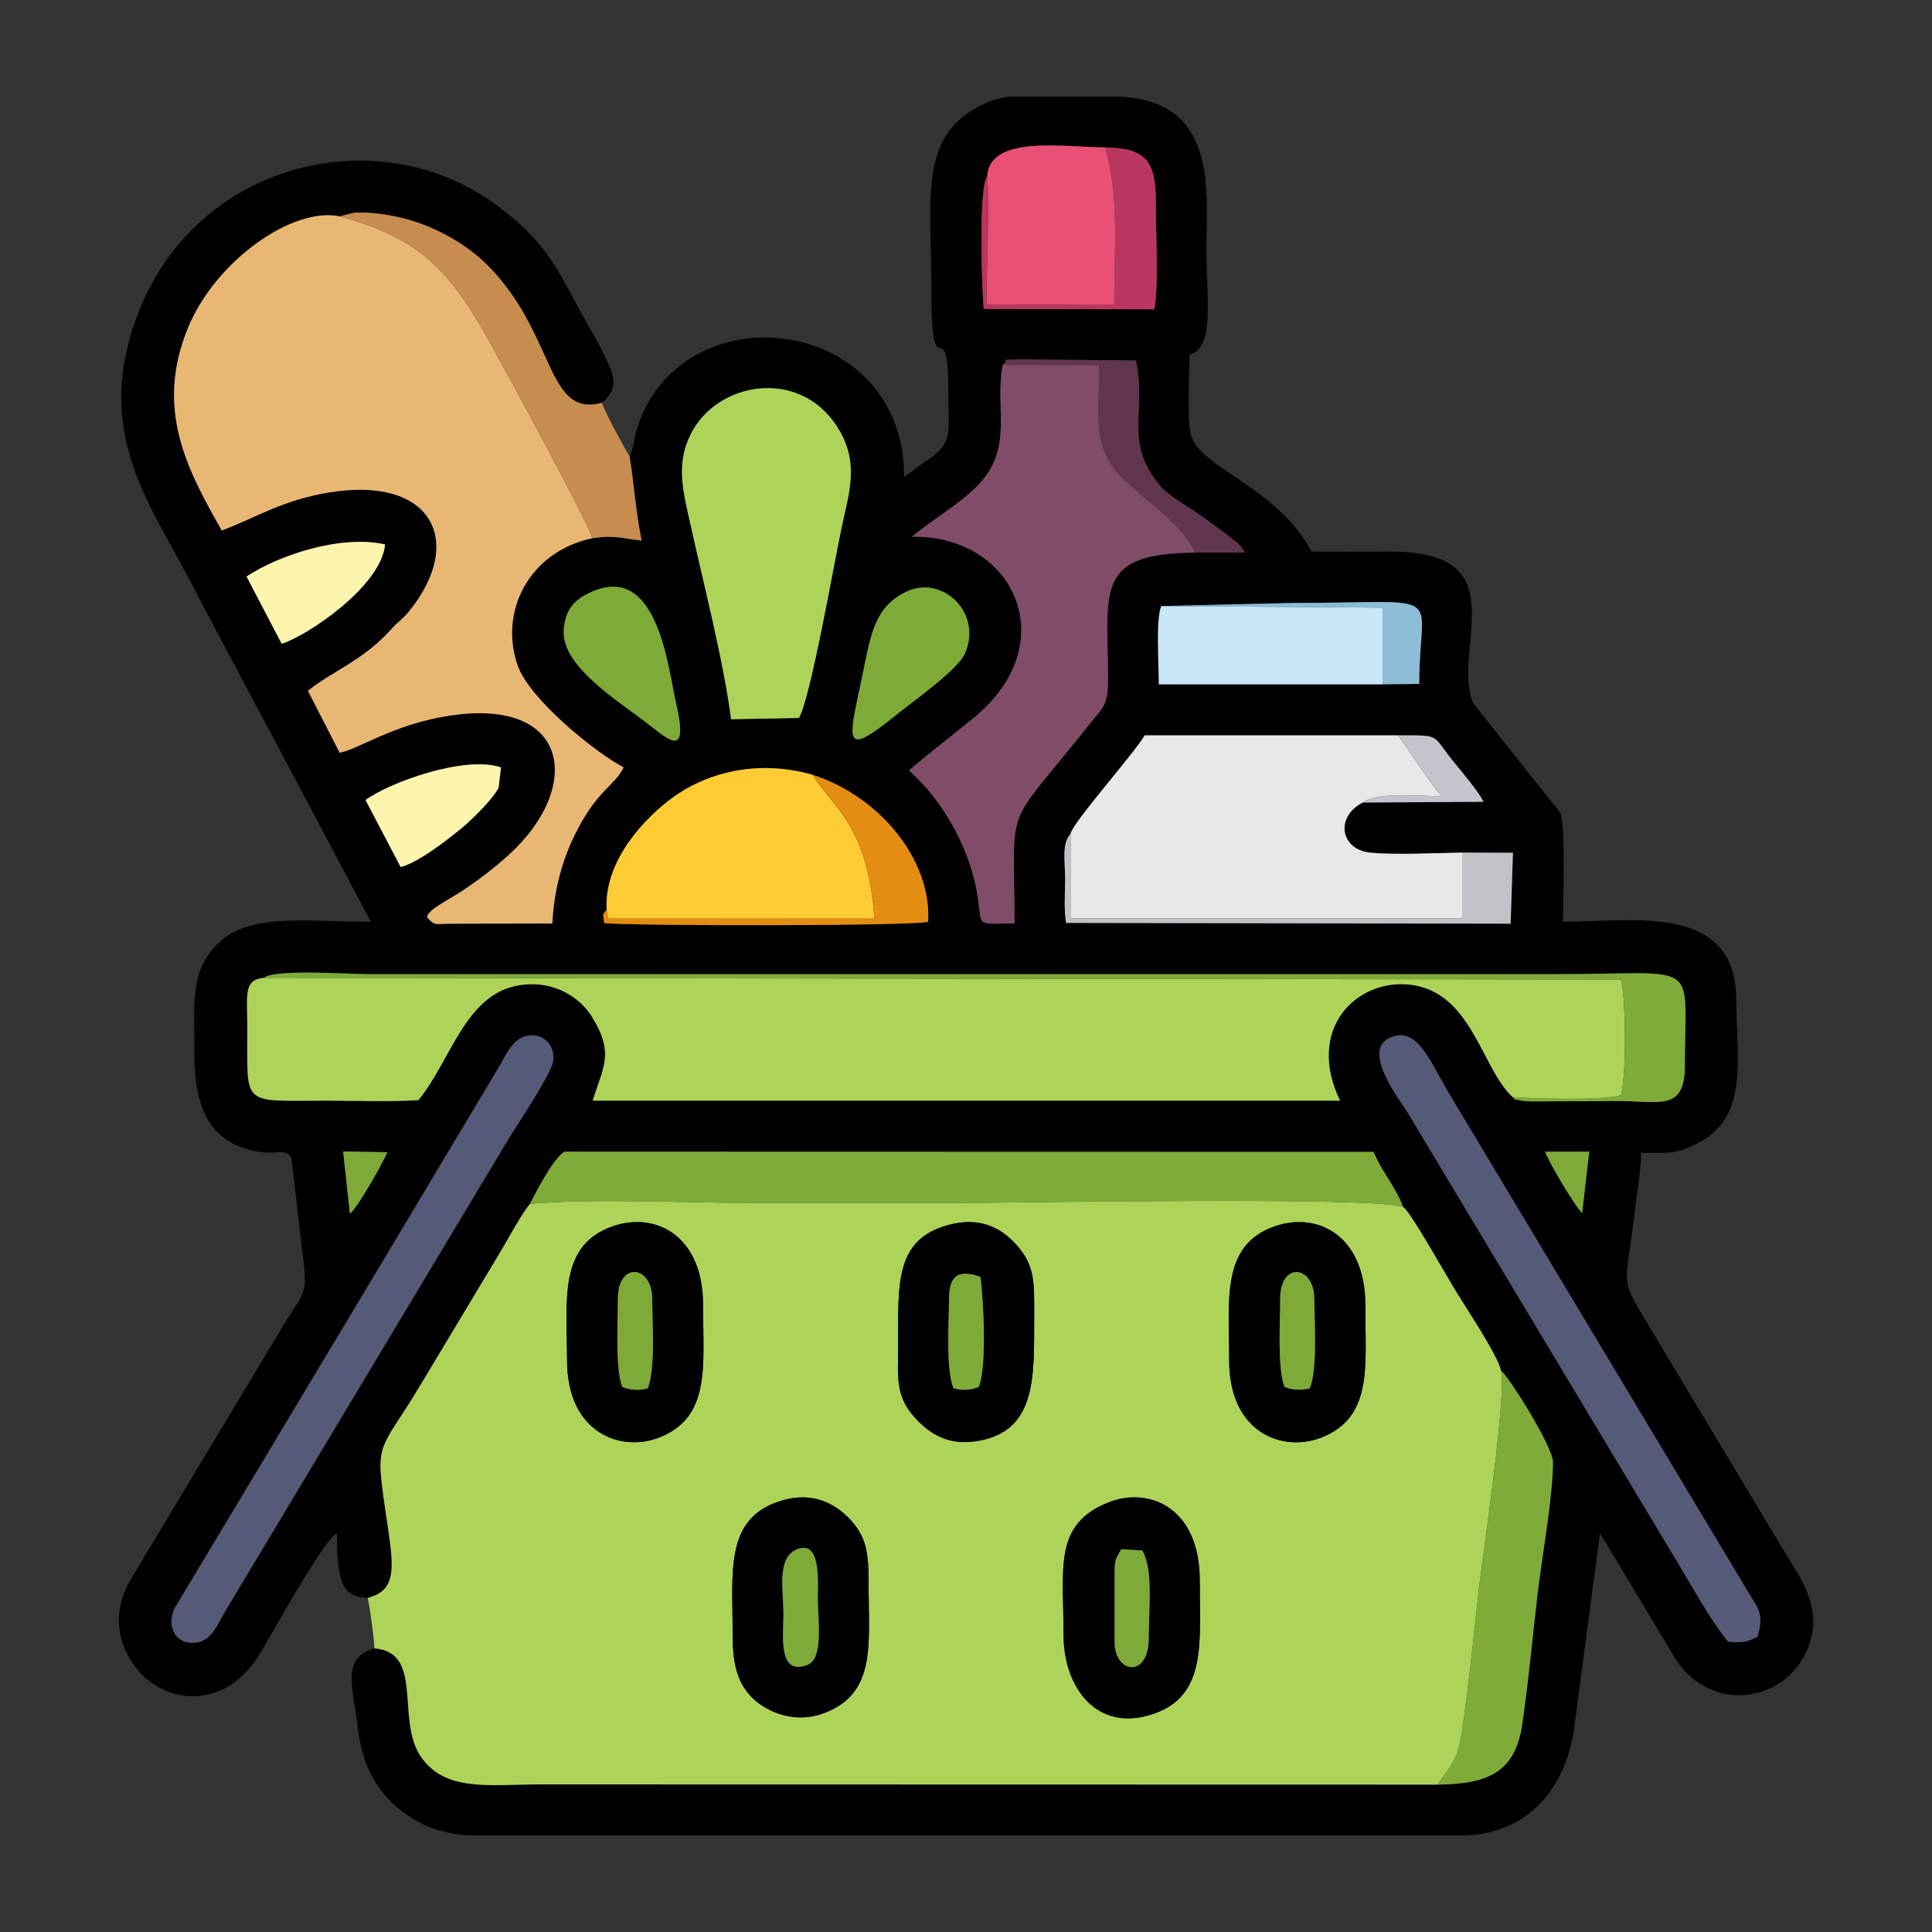
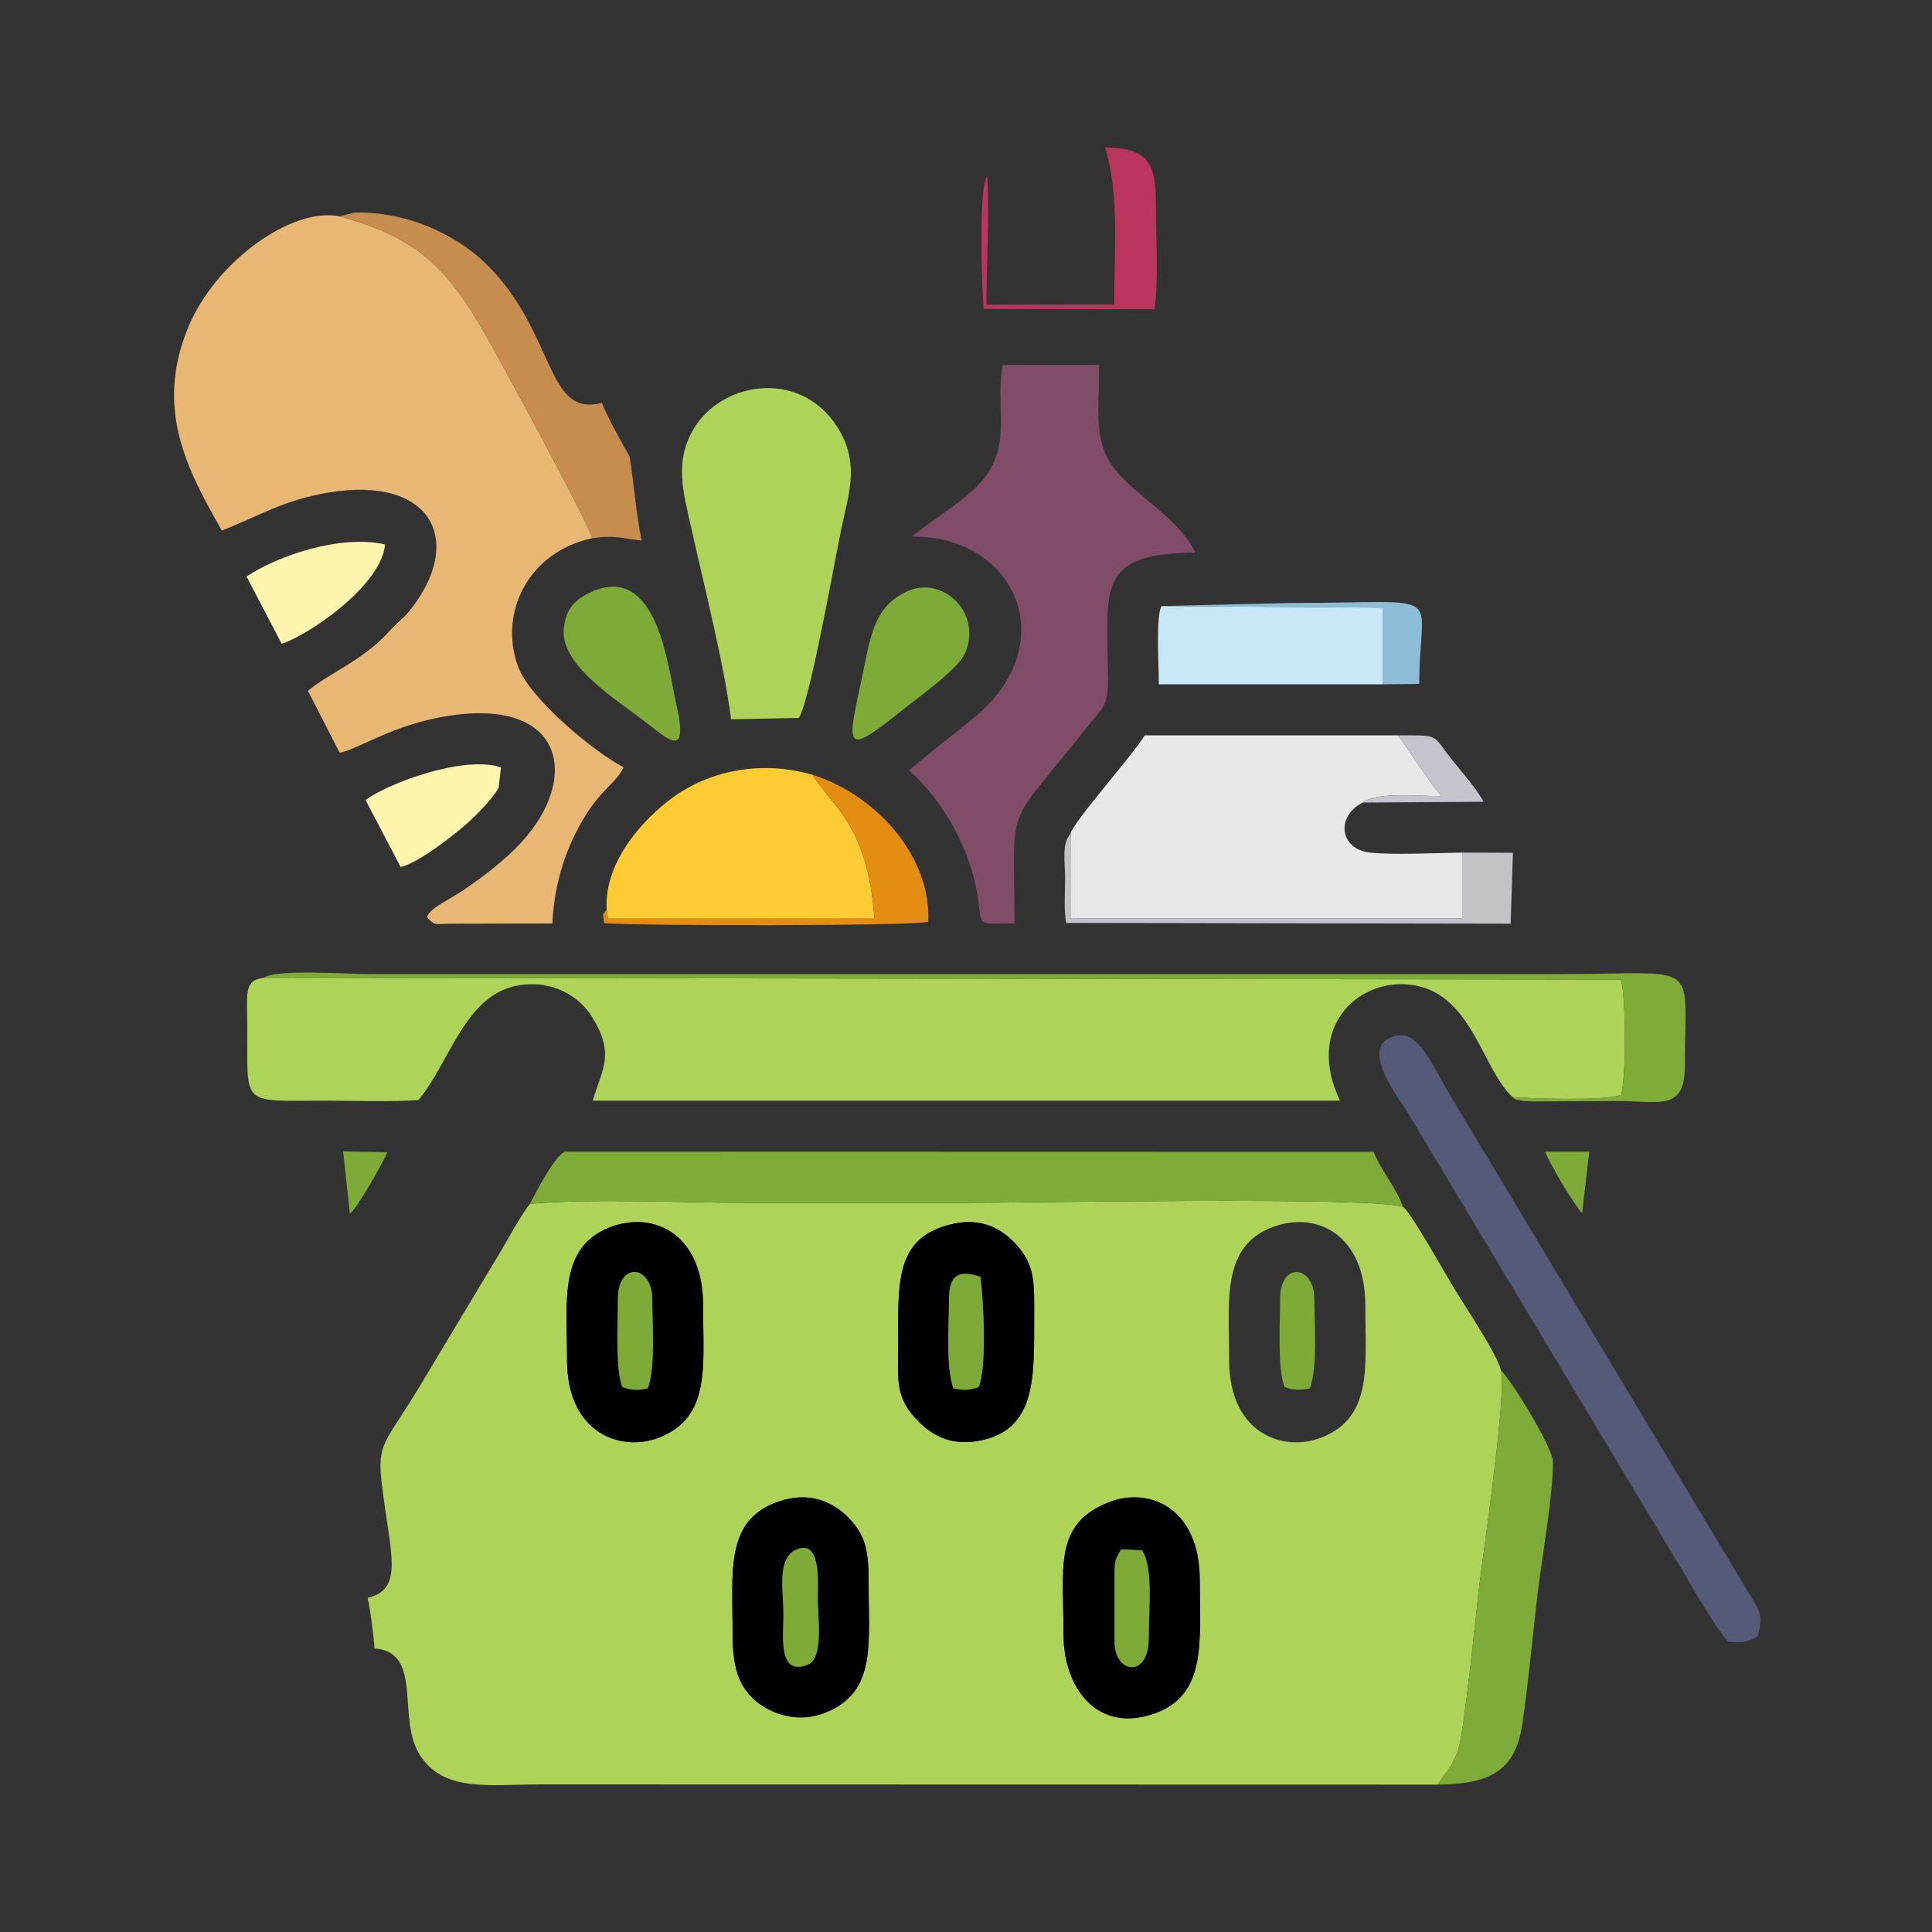
<svg xmlns="http://www.w3.org/2000/svg" xml:space="preserve" width="100mm" height="100mm" version="1.1" style="shape-rendering:geometricPrecision; text-rendering:geometricPrecision; image-rendering:optimizeQuality; fill-rule:evenodd; clip-rule:evenodd" viewBox="0 0 10000 10000">
  <rect x="0" y="0" width="10000" height="10000" fill="#333333" stroke="none" />
  <defs>
    <style type="text/css"> .fil0 {fill:black} .fil7 {fill:#565A79} .fil15 {fill:#60364E} .fil11 {fill:#7EAA38} .fil5 {fill:#7FAB38} .fil3 {fill:#804C68} .fil17 {fill:#8CBCD6} .fil1 {fill:#ADD459} .fil14 {fill:#BA365F} .fil16 {fill:#C3C2C7} .fil18 {fill:#C5C4CC} .fil9 {fill:#C68D4E} .fil10 {fill:#C8E7F7} .fil12 {fill:#E38D12} .fil4 {fill:#E8E8E9} .fil2 {fill:#E9B774} .fil8 {fill:#EA5075} .fil6 {fill:#FDCB33} .fil13 {fill:#FDF5AE} </style>
  </defs>
  <g id="Слой_x0020_1">
    <g id="_178140464">
-       <path class="fil0" d="M8189 6279c-40,-41 -164,-248 -192,-318l229 0 -37 318zm-2963 -5779l559 0c529,16 459,507 459,791 0,252 46,509 -87,545 0,98 -14,334 7,415 44,170 448,270 625,604 135,0 270,1 405,0 669,-2 317,497 430,783l451 568c30,55 15,484 15,565 359,0 894,-102 897,404 3,336 65,618 -217,751 -105,50 -133,41 -276,41 0,94 -25,233 -36,332 -45,385 -80,301 88,583l679 1131c90,150 224,315 126,533 -122,270 -489,318 -673,50l-343 -572c-12,-20 -20,-34 -33,-54 -12,-20 -7,-12 -21,-32l-133 1005c-43,309 -233,542 -558,557l-4598 0 -576 0c-85,-9 -163,-26 -227,-58 -208,-104 -313,-275 -338,-506 -20,-189 -91,-356 87,-404 256,19 112,364 237,555 125,191 359,149 624,149l4643 1c267,-2 403,-69 438,-317 32,-222 53,-451 79,-675 22,-181 81,-516 79,-679 -1,-78 -226,-438 -269,-472 -17,-82 -191,-339 -248,-435 -37,-60 -223,-392 -258,-411 -39,-106 -112,-184 -153,-286l-4188 -1c-56,31 -146,206 -179,270 -48,60 -106,170 -146,237l-422 703c-182,303 -226,293 -198,516 44,364 115,536 -74,584 -88,-5 -123,-39 -140,-108 -18,-73 -19,-140 -19,-227 -66,24 -371,584 -411,643 -193,294 -526,238 -661,7 -79,-137 -75,-277 7,-415l792 -1318c104,-172 126,-141 92,-389 -4,-29 -53,-468 -55,-471 -35,-58 -83,-4 -222,-43 -238,-66 -281,-278 -280,-510 1,-188 -17,-349 56,-472 153,-260 464,-197 858,-197l-896 -1687c-228,-460 -566,-834 -297,-1492 311,-759 1244,-983 1854,-522 278,210 308,345 481,644 30,52 69,127 95,187 33,76 21,132 -41,184 -272,73 -243,-297 -525,-638 -86,-104 -186,-188 -339,-259 -104,-49 -232,-81 -350,-87 -20,-1 -51,-2 -70,0l-74 19c-246,-51 -644,233 -785,577 -175,426 2,743 175,1049 188,-72 314,-157 555,-197 534,-88 705,253 417,612 -35,44 -60,56 -96,97 -144,162 -322,226 -430,318l164 320c97,-17 280,-149 571,-192 626,-95 688,375 302,723 -66,60 -123,104 -207,163 -91,65 -203,110 -214,157 42,48 43,34 131,34l518 -1c8,-173 51,-328 118,-463 114,-230 203,-247 251,-345 -149,-78 -484,-351 -547,-523 -101,-279 55,-593 384,-663 119,-18 152,1 256,12 -31,-153 -39,-293 -62,-435 19,-36 21,-90 36,-137 222,-732 1385,-605 1385,243 36,-24 60,-46 102,-74 155,-104 126,-137 127,-348 0,-481 -89,8 -88,-545 0,-498 -75,-826 305,-978 28,-11 62,-19 100,-24zm-3450 5460l229 4c-21,51 -154,288 -194,318l-35 -322zm7321 2511c-48,26 -75,34 -153,26 -93,-117 -156,-235 -237,-370l-1417 -2362c-45,-75 -268,-353 -69,-403 124,-31 185,142 286,309l1536 2560c57,95 89,121 54,240zm-6245 -2944c-51,112 -167,280 -237,396l-1443 2406c-44,72 -74,160 -151,172 -113,17 -160,-82 -118,-175l482 -803c159,-266 316,-527 481,-802l717 -1199c37,-63 72,-150 151,-162 94,-14 159,78 118,167zm-1485 -466c52,-46 433,-19 536,-19l6170 0c738,0 648,-84 648,469 1,249 -133,185 -367,188l-424 2c-22,-1 -42,-1 -64,-6 -52,-11 -5,9 -36,-16 -163,-148 -211,-550 -537,-583 -275,-27 -535,231 -357,601l-3868 0c50,-168 116,-241 -4,-434 -60,-98 -196,-193 -378,-163 -278,45 -353,391 -520,594 -151,10 -321,3 -474,3 -452,0 -410,36 -412,-381 0,-170 -21,-244 87,-255zm1773 -352c-15,-260 207,-482 338,-578 189,-139 453,-199 727,-121 343,109 618,437 599,761 -79,23 -1522,22 -1677,7 -6,-58 -10,-38 13,-69zm4428 -296l263 1 -12 367 -2301 -4c-12,-76 -5,-157 -5,-234 0,-81 -19,-177 28,-227 8,-55 331,-418 384,-510l1311 0c224,1 171,-9 283,131 34,42 139,165 159,213l-625 4c-145,76 -114,243 38,259 126,13 342,2 477,0zm-5676 -272c120,-89 511,-233 701,-169l-12 105c-33,62 -131,158 -185,204 -68,56 -226,182 -322,207l-182 -347zm4119 -1004l673 -16c832,0 662,-82 662,419l-190 2 -1158 0c0,-103 -16,-342 13,-405zm-2946 -75c340,-148 393,397 433,571 75,321 -51,182 -177,89 -175,-129 -415,-290 -403,-462 8,-116 67,-163 147,-198zm1621 3c189,-95 401,106 309,317 -37,85 -271,249 -362,323 -264,212 -245,144 -176,-177 47,-216 57,-378 229,-463zm-3410 -81c164,-109 486,-218 717,-166 -19,217 -405,474 -535,514l-182 -348zm3914 -1095c38,-37 -16,-23 87,-29 19,-2 66,1 88,1l515 5c56,277 -66,418 125,649 45,54 152,110 224,163 38,27 79,57 111,82 60,48 75,51 104,100l-258 0c-512,5 -455,185 -451,629 2,162 -18,162 -94,257 -454,573 -390,375 -390,1034 -198,0 -168,22 -189,-129 -35,-250 -180,-508 -357,-663 112,-97 211,-171 330,-268 481,-390 213,-952 -315,-942 110,-93 298,-198 380,-311 135,-183 50,-365 90,-578zm-1406 1834c-37,-292 -142,-700 -207,-995 -42,-187 -86,-338 12,-506 152,-258 578,-315 761,15 96,175 43,317 4,504 -36,172 -161,883 -219,975l-351 7zm1326 -2811c12,-219 418,-148 610,-149 222,3 264,79 263,299 -1,142 15,414 -8,539l-883 -2c-8,-51 -30,-636 18,-687z" />
      <path class="fil1" d="M5741 7775c203,-79 469,24 469,406 0,312 37,589 -229,686 -304,111 -476,-135 -476,-404 0,-349 -54,-575 236,-688zm-1711 -3c152,-52 274,-5 361,83 94,96 105,179 105,344 -1,310 44,568 -236,670 -141,52 -285,-3 -364,-79 -86,-84 -105,-193 -104,-344 0,-311 -40,-580 238,-674zm2566 -1424c225,-79 471,48 471,409 -1,312 42,578 -228,684 -194,76 -477,-17 -477,-402 0,-311 -43,-593 234,-691zm-1660 -14c145,-31 248,24 324,108 99,109 93,201 93,369 -1,308 14,584 -274,644 -167,35 -268,-34 -345,-119 -100,-110 -86,-208 -85,-367 0,-328 -21,-569 287,-635zm-1767 14c224,-79 471,47 470,409 0,312 42,579 -228,684 -195,76 -476,-20 -476,-402 -1,-312 -44,-592 234,-691zm-1266 1923c12,52 33,203 35,261 256,19 112,364 237,555 125,191 359,149 624,149l4643 1c38,-64 79,-92 108,-189 30,-103 90,-694 105,-827 22,-182 145,-1013 114,-1127 -17,-82 -191,-339 -248,-435 -37,-60 -223,-392 -258,-411 -126,-56 -1968,-22 -2267,-22 -375,0 -750,0 -1125,0 -348,0 -791,-24 -1128,5 -48,60 -106,170 -146,237l-422 703c-182,303 -226,293 -198,516 44,364 115,536 -74,584z" />
      <path class="fil1" d="M7830 5679c105,8 484,19 561,-11 26,-96 26,-502 -1,-598l-7023 -9c-108,11 -87,85 -87,255 2,417 -40,381 412,381 153,0 323,7 474,-3 167,-203 242,-549 520,-594 182,-30 318,65 378,163 120,193 54,266 4,434l3868 0c-178,-370 82,-628 357,-601 326,33 374,435 537,583z" />
      <path class="fil2" d="M3065 2786c-15,-73 -440,-852 -513,-984 -212,-384 -361,-566 -794,-682 -246,-51 -644,233 -785,577 -175,426 2,743 175,1049 188,-72 314,-157 555,-197 534,-88 705,253 417,612 -35,44 -60,56 -96,97 -144,162 -322,226 -430,318l164 320c97,-17 280,-149 571,-192 626,-95 688,375 302,723 -66,60 -123,104 -207,163 -91,65 -203,110 -214,157 42,48 43,34 131,34l518 -1c8,-173 51,-328 118,-463 114,-230 203,-247 251,-345 -149,-78 -484,-351 -547,-523 -101,-279 55,-593 384,-663z" />
      <path class="fil3" d="M6186 2860c-59,-138 -245,-260 -363,-373 -174,-167 -134,-312 -134,-598l-499 0c-40,213 45,395 -90,578 -82,113 -270,218 -380,311 528,-10 796,552 315,942 -119,97 -218,171 -330,268 177,155 322,413 357,663 21,151 -9,129 189,129 0,-659 -64,-461 390,-1034 76,-95 96,-95 94,-257 -4,-444 -61,-624 451,-629z" />
      <path class="fil4" d="M5541 4316l0 438 2027 0 0 -341c-135,2 -351,13 -477,0 -152,-16 -183,-183 -38,-259 78,-56 277,-33 411,-33 -53,-50 -176,-247 -228,-315l-1311 0c-53,92 -376,455 -384,510z" />
      <path class="fil5" d="M2743 6231c337,-29 780,-5 1128,-5 375,0 750,0 1125,0 299,0 2141,-34 2267,22 -39,-106 -112,-184 -153,-286l-4188 -1c-56,31 -146,206 -179,270z" />
      <path class="fil1" d="M3784 3723l351 -7c58,-92 183,-803 219,-975 39,-187 92,-329 -4,-504 -183,-330 -609,-273 -761,-15 -98,168 -54,319 -12,506 65,295 170,703 207,995z" />
      <path class="fil6" d="M3140 4709l7 46 1379 0c-34,-483 -213,-573 -321,-745 -274,-78 -538,-18 -727,121 -131,96 -353,318 -338,578z" />
      <path class="fil7" d="M7507 5671c-101,-167 -162,-340 -286,-309 -199,50 24,328 69,403l1417 2362c81,135 144,253 237,370 78,8 105,0 153,-26 35,-119 3,-145 -54,-240l-1536 -2560z" />
-       <path class="fil7" d="M2852 5527c41,-89 -24,-181 -118,-167 -79,12 -114,99 -151,162l-717 1199c-165,275 -322,536 -481,802l-482 803c-42,93 5,192 118,175 77,-12 107,-100 151,-172l1443 -2406c70,-116 186,-284 237,-396z" />
      <path class="fil0" d="M5769 8146c0,-76 6,-76 34,-127l109 6c58,94 34,290 34,455 0,207 -177,185 -177,18l0 -352zm-28 -371c-290,113 -236,339 -236,688 0,269 172,515 476,404 266,-97 229,-374 229,-686 0,-382 -266,-485 -469,-406z" />
      <path class="fil0" d="M4123 8020c127,-54 110,164 110,249 -1,104 33,315 -53,348 -155,60 -125,-152 -125,-260 0,-127 -36,-292 68,-337zm-93 -248c-278,94 -238,363 -238,674 -1,151 18,260 104,344 79,76 223,131 364,79 280,-102 235,-360 236,-670 0,-165 -11,-248 -105,-344 -87,-88 -209,-135 -361,-83z" />
      <path class="fil0" d="M4912 6723c0,-134 61,-149 163,-114 16,128 34,465 -9,570 -44,17 -83,19 -131,7 -41,-107 -23,-339 -23,-463zm24 -389c-308,66 -287,307 -287,635 -1,159 -15,257 85,367 77,85 178,154 345,119 288,-60 273,-336 274,-644 0,-168 6,-260 -93,-369 -76,-84 -179,-139 -324,-108z" />
-       <path class="fil0" d="M6626 6723c0,-197 177,-173 177,0 0,125 18,354 -23,463 -48,11 -87,10 -131,-7 -38,-92 -23,-334 -23,-456zm-30 -375c-277,98 -234,380 -234,691 0,385 283,478 477,402 270,-106 227,-372 228,-684 0,-361 -246,-488 -471,-409z" />
      <path class="fil0" d="M3198 6723c0,-196 178,-175 178,0 0,124 18,356 -23,463 -49,12 -88,10 -132,-7 -37,-92 -23,-334 -23,-456zm-29 -375c-278,99 -235,379 -234,691 0,382 281,478 476,402 270,-105 228,-372 228,-684 1,-362 -246,-488 -470,-409z" />
      <path class="fil5" d="M7442 9237c267,-2 403,-69 438,-317 32,-222 53,-451 79,-675 22,-181 81,-516 79,-679 -1,-78 -226,-438 -269,-472 31,114 -92,945 -114,1127 -15,133 -75,724 -105,827 -29,97 -70,125 -108,189z" />
-       <path class="fil8" d="M5110 912c12,208 -4,447 -4,665l661 -1c0,-280 28,-569 -47,-813 -192,1 -598,-70 -610,149z" />
      <path class="fil9" d="M3065 2786c119,-18 152,1 256,12 -31,-153 -39,-293 -62,-435 -25,-40 -135,-243 -143,-278 -272,73 -243,-297 -525,-638 -86,-104 -186,-188 -339,-259 -104,-49 -232,-81 -350,-87 -20,-1 -51,-2 -70,0l-74 19c433,116 582,298 794,682 73,132 498,911 513,984z" />
      <path class="fil10" d="M7156 3542l0 -397 -1145 -8c-29,63 -13,302 -13,405l1158 0z" />
      <path class="fil5" d="M7830 5679c31,25 -16,5 36,16 22,5 42,5 64,6l424 -2c234,-3 368,61 367,-188 0,-553 90,-469 -648,-469l-6170 0c-103,0 -484,-27 -536,19l7023 9c27,96 27,502 1,598 -77,30 -456,19 -561,11z" />
      <path class="fil11" d="M3065 3062c-80,35 -139,82 -147,198 -12,172 228,333 403,462 126,93 252,232 177,-89 -40,-174 -93,-719 -433,-571z" />
      <path class="fil11" d="M4686 3065c-172,85 -182,247 -229,463 -69,321 -88,389 176,177 91,-74 325,-238 362,-323 92,-211 -120,-412 -309,-317z" />
      <path class="fil12" d="M3140 4709c-23,31 -19,11 -13,69 155,15 1598,16 1677,-7 19,-324 -256,-652 -599,-761 108,172 287,262 321,745l-1379 0 -7 -46z" />
      <path class="fil13" d="M1276 2984l182 348c130,-40 516,-297 535,-514 -231,-52 -553,57 -717,166z" />
      <path class="fil13" d="M1892 4141l182 347c96,-25 254,-151 322,-207 54,-46 152,-142 185,-204l12 -105c-190,-64 -581,80 -701,169z" />
      <path class="fil14" d="M5110 912c-48,51 -26,636 -18,687l883 2c23,-125 7,-397 8,-539 1,-220 -41,-296 -263,-299 75,244 47,533 47,813l-661 1c0,-218 16,-457 4,-665z" />
-       <path class="fil15" d="M6186 2860l258 0c-29,-49 -44,-52 -104,-100 -32,-25 -73,-55 -111,-82 -72,-53 -179,-109 -224,-163 -191,-231 -69,-372 -125,-649l-515 -5c-22,0 -69,-3 -88,-1 -103,6 -49,-8 -87,29l499 0c0,286 -40,431 134,598 118,113 304,235 363,373z" />
      <path class="fil16" d="M7568 4413l0 341 -2027 0 0 -438c-47,50 -28,146 -28,227 0,77 -7,158 5,234l2301 4 12 -367 -263 -1z" />
      <path class="fil11" d="M4123 8020c-104,45 -68,210 -68,337 0,108 -30,320 125,260 86,-33 52,-244 53,-348 0,-85 17,-303 -110,-249z" />
      <path class="fil11" d="M3198 6723c0,122 -14,364 23,456 44,17 83,19 132,7 41,-107 23,-339 23,-463 0,-175 -178,-196 -178,0z" />
      <path class="fil11" d="M6626 6723c0,122 -15,364 23,456 44,17 83,18 131,7 41,-109 23,-338 23,-463 0,-173 -177,-197 -177,0z" />
      <path class="fil11" d="M4912 6723c0,124 -18,356 23,463 48,12 87,10 131,-7 43,-105 25,-442 9,-570 -102,-35 -163,-20 -163,114z" />
      <path class="fil11" d="M5769 8146l0 352c0,167 177,189 177,-18 0,-165 24,-361 -34,-455l-109 -6c-28,51 -34,51 -34,127z" />
      <path class="fil17" d="M7156 3542l190 -2c0,-501 170,-419 -662,-419l-673 16 1145 8 0 397z" />
      <path class="fil18" d="M7053 4154l625 -4c-20,-48 -125,-171 -159,-213 -112,-140 -59,-130 -283,-131 52,68 175,265 228,315 -134,0 -333,-23 -411,33z" />
      <path class="fil11" d="M1811 6282c40,-30 173,-267 194,-318l-229 -4 35 322z" />
      <path class="fil11" d="M8189 6279l37 -318 -229 0c28,70 152,277 192,318z" />
    </g>
  </g>
</svg>